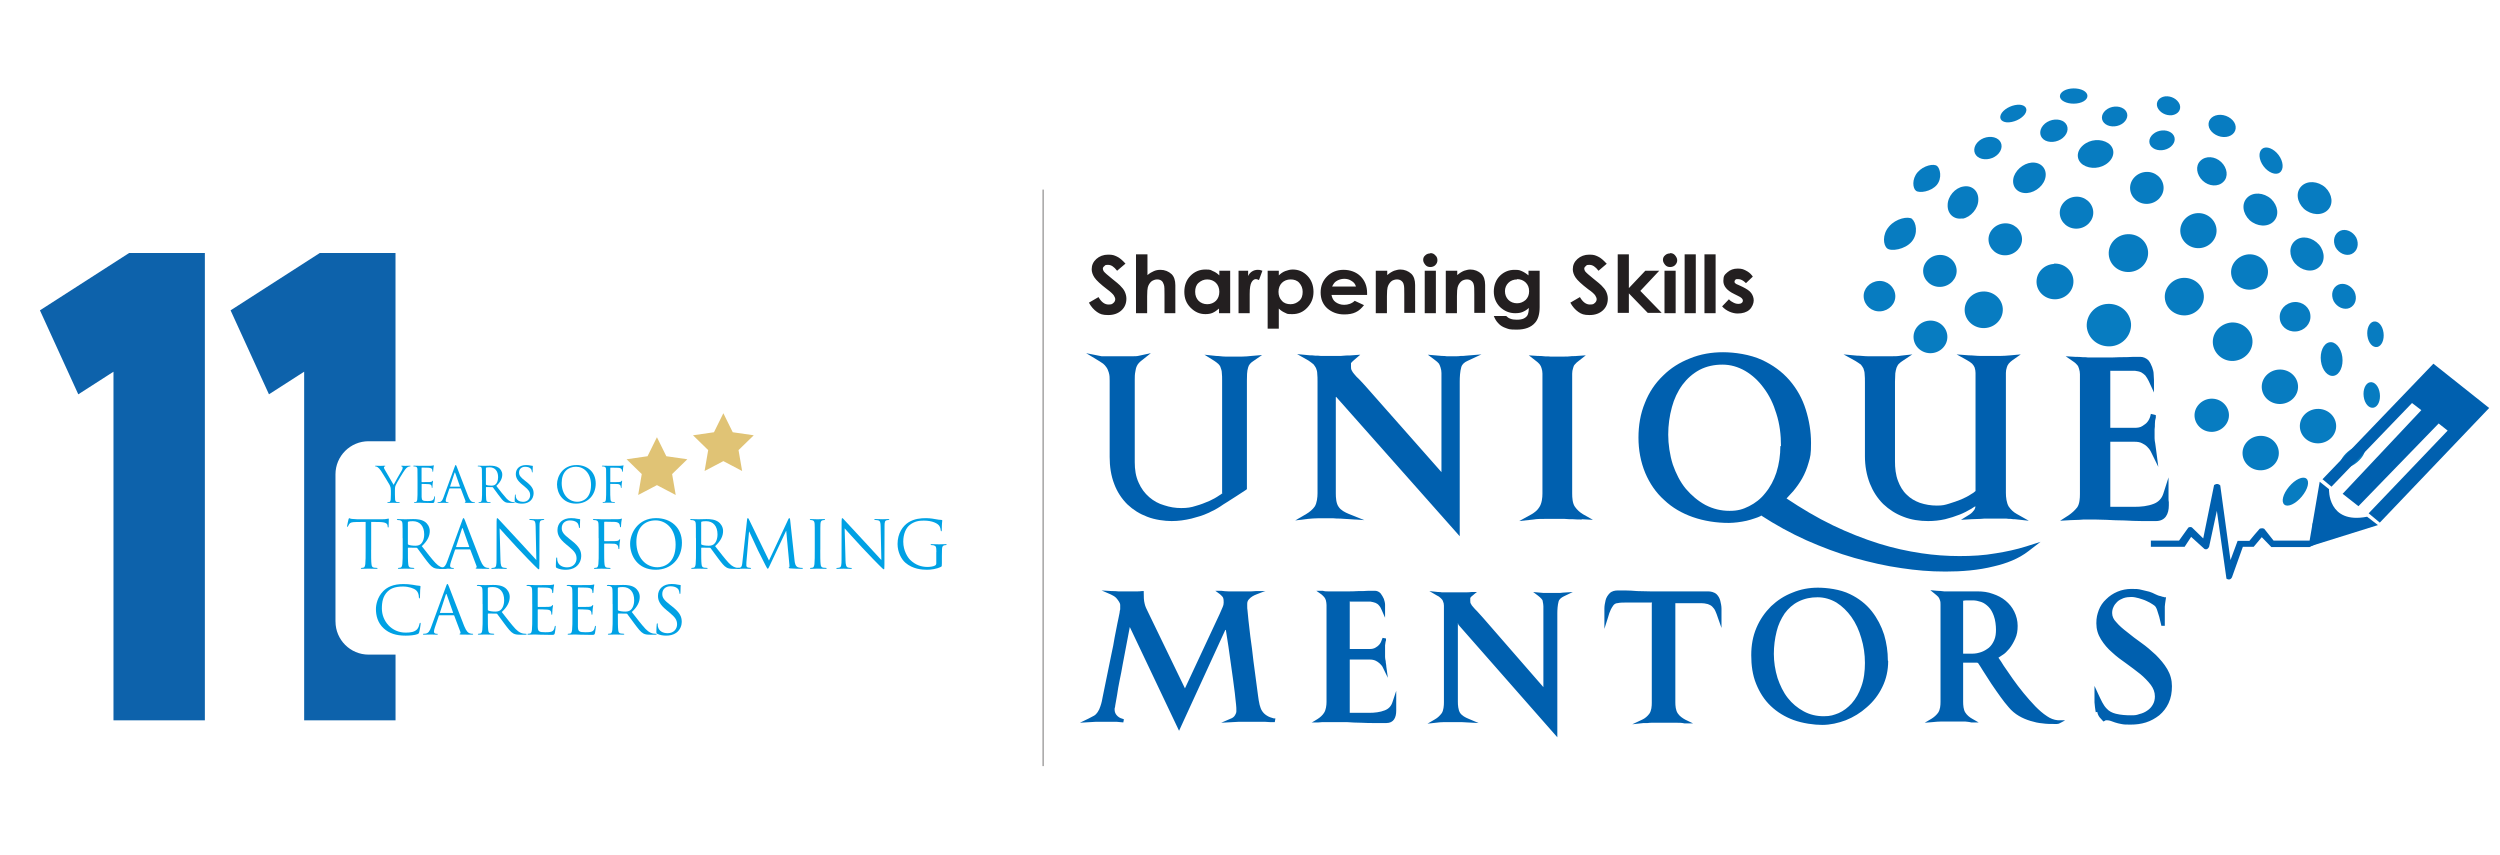
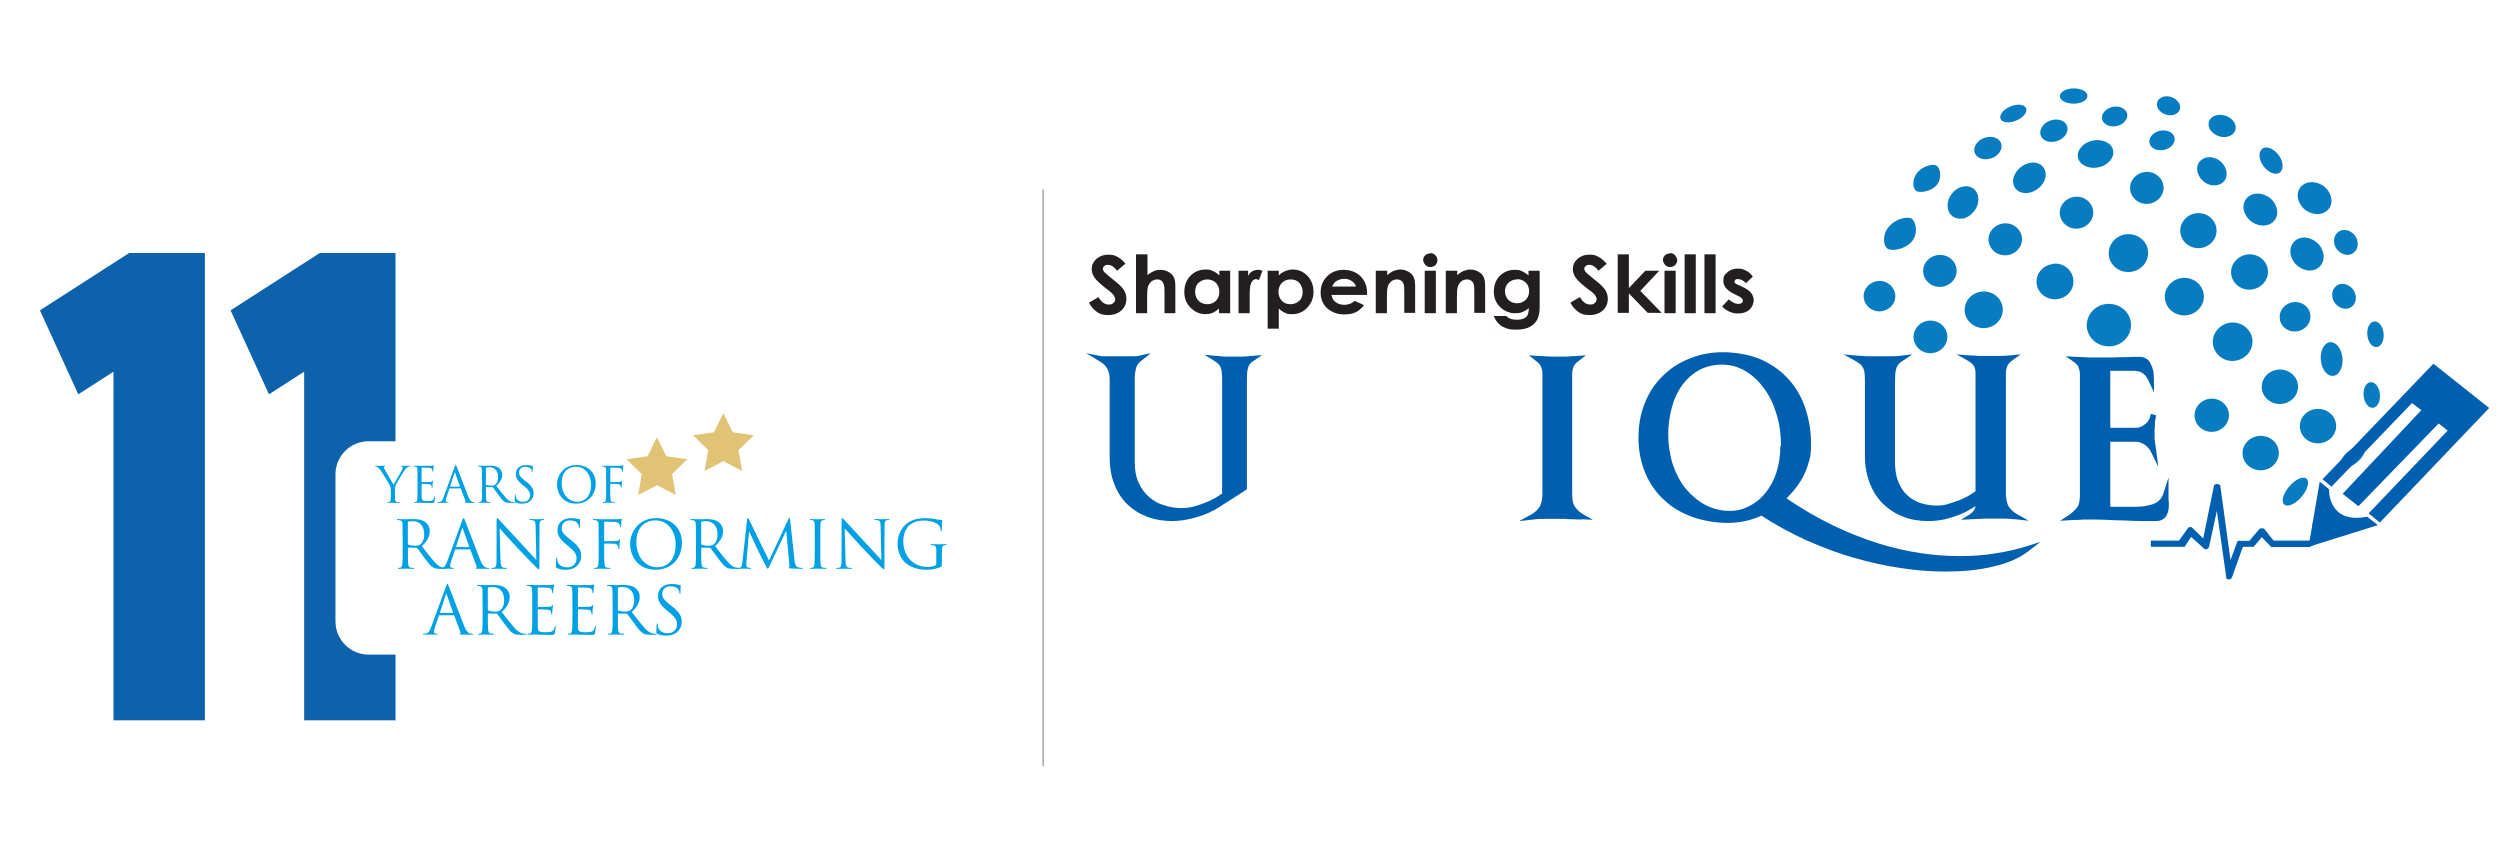
<svg xmlns="http://www.w3.org/2000/svg" id="Layer_1" version="1.1" viewBox="0 0 807 276">
  <defs>
    <style>
      .st0 {
        fill: #231f20;
      }

      .st0, .st1, .st2 {
        fill-rule: evenodd;
      }

      .st3 {
        fill: none;
        stroke: #231f20;
        stroke-miterlimit: 10;
        stroke-width: .2px;
      }

      .st1 {
        fill: #077cc1;
      }

      .st4 {
        fill: #00a1e4;
      }

      .st5 {
        fill: #0d62ab;
      }

      .st2 {
        fill: #0060af;
      }

      .st6 {
        fill: #e0c375;
      }
    </style>
  </defs>
  <g>
    <path class="st1" d="M666.3,32.8c-1.8-.9-1.8-2.5-.1-3.5s4.6-1,6.3-.1,1.8,2.5.1,3.5c-1.7,1-4.6,1-6.3.1" />
    <path class="st1" d="M753.6,164.7c.8.9-.2,2.8-2.1,4.4-1.9,1.6-4.1,2.1-4.8,1.2s.2-2.8,2.1-4.4c1.9-1.6,4.1-2.1,4.8-1.2" />
    <path class="st1" d="M617.2,70.7c1.3,1,2.1,4.7-.1,7.3-2.2,2.6-6.7,3.2-7.9,2.2-1.3-1-1.7-4.5.6-7.1,2.2-2.6,6.2-3.4,7.5-2.4" />
    <path class="st1" d="M606.4,90.7c2.8-.2,5.2,1.9,5.4,4.6s-2,5-4.8,5.2-5.2-1.9-5.4-4.6,2-5,4.8-5.2" />
    <path class="st1" d="M622.8,103.5c3-.2,5.6,2,5.8,4.9s-2.1,5.4-5.1,5.6-5.6-2-5.8-4.9,2.1-5.4,5.1-5.6" />
    <path class="st1" d="M640,94.1c3.4-.2,6.3,2.3,6.5,5.5.2,3.3-2.4,6.1-5.8,6.3-3.4.2-6.3-2.3-6.5-5.5-.2-3.3,2.4-6.1,5.8-6.3" />
    <path class="st1" d="M625.9,82.3c3-.2,5.5,2,5.7,4.8s-2.1,5.3-5.1,5.5-5.5-2-5.7-4.8,2.1-5.3,5.1-5.5" />
    <path class="st1" d="M713.6,128.7c3.1-.2,5.7,2.1,5.9,5s-2.2,5.5-5.2,5.7c-3.1.2-5.7-2.1-5.9-5s2.2-5.5,5.2-5.7" />
    <path class="st1" d="M729.4,140.7c3.2-.2,6,2.1,6.2,5.2s-2.3,5.7-5.5,5.9-6-2.1-6.2-5.2,2.3-5.7,5.5-5.9" />
    <path class="st1" d="M744.5,154.5c1.1.9.5,3.4-1.5,5.8s-4.5,3.5-5.6,2.6-.5-3.4,1.5-5.8,4.5-3.5,5.6-2.6" />
    <path class="st1" d="M763.1,144.5c.8.9-.2,3-2.2,4.7s-4.4,2.3-5.2,1.3c-.8-.9.2-3,2.2-4.7s4.4-2.3,5.2-1.3" />
    <path class="st1" d="M747.9,132c3.2-.2,6,2.1,6.2,5.2s-2.3,5.7-5.5,5.9-6-2.1-6.2-5.2,2.3-5.7,5.5-5.9" />
    <path class="st1" d="M735.6,119.3c3.2-.2,6,2.1,6.2,5.2s-2.3,5.7-5.5,5.9-6-2.1-6.2-5.2,2.3-5.7,5.5-5.9" />
    <path class="st1" d="M720.3,104.1c3.5-.2,6.6,2.4,6.8,5.8s-2.5,6.3-6,6.6-6.6-2.4-6.8-5.8,2.5-6.3,6-6.6" />
    <path class="st1" d="M704.7,89.7c3.5-.2,6.5,2.3,6.7,5.7.2,3.3-2.5,6.2-5.9,6.4-3.5.2-6.5-2.3-6.7-5.7-.2-3.3,2.5-6.2,5.9-6.4" />
    <path class="st1" d="M680.3,98.1c4-.2,7.3,2.6,7.6,6.4.2,3.8-2.8,7.1-6.7,7.3-4,.2-7.3-2.6-7.6-6.4-.2-3.8,2.8-7.1,6.7-7.3" />
    <path class="st1" d="M686.7,75.6c3.5-.2,6.5,2.3,6.7,5.7.2,3.4-2.5,6.3-6,6.5s-6.5-2.3-6.7-5.7c-.2-3.4,2.5-6.3,6-6.5" />
    <path class="st1" d="M709.3,68.8c3.2-.2,6,2.2,6.2,5.3s-2.3,5.8-5.5,6-6-2.2-6.2-5.3,2.3-5.8,5.5-6" />
    <path class="st1" d="M725.4,63.8c1.9-1.9,5.3-1.7,7.7.4,2.3,2.2,2.7,5.4.8,7.3s-5.3,1.7-7.7-.4c-2.3-2.2-2.7-5.4-.8-7.3" />
    <path class="st1" d="M742.9,60.1c1.9-1.9,5.3-1.7,7.7.4,2.3,2.2,2.7,5.4.8,7.3s-5.3,1.7-7.7-.4c-2.3-2.2-2.7-5.4-.8-7.3" />
    <path class="st1" d="M741,77.6c2.1-1.7,5.5-1,7.6,1.4,2,2.4,2,5.7-.2,7.4-2.1,1.7-5.5,1-7.6-1.4-2-2.4-2-5.7.2-7.4" />
    <path class="st1" d="M755.4,74.5c1.8-.8,4.1.2,5.2,2.2,1,2.1.4,4.4-1.5,5.3-1.8.8-4.1-.2-5.2-2.2-1-2.1-.4-4.4,1.5-5.3" />
    <path class="st1" d="M754.8,91.9c1.8-.8,4.1.2,5.2,2.2,1,2.1.4,4.4-1.5,5.3-1.8.8-4.1-.2-5.2-2.2-1-2.1-.4-4.4,1.5-5.3" />
    <path class="st1" d="M766.2,103.8c1.5-.3,2.9,1.3,3.2,3.6.3,2.3-.6,4.3-2,4.6-1.5.3-2.9-1.3-3.2-3.6-.3-2.3.6-4.3,2-4.6" />
    <path class="st1" d="M765,123.4c1.5-.3,2.9,1.3,3.2,3.6.3,2.3-.6,4.3-2,4.6-1.5.3-2.9-1.3-3.2-3.6s.6-4.3,2-4.6" />
    <path class="st1" d="M730.3,48c1.3-1,3.7,0,5.2,2,1.6,2.1,1.8,4.7.4,5.7-1.3,1-3.7,0-5.2-2-1.6-2.1-1.8-4.7-.4-5.7" />
    <path class="st1" d="M725.8,82.1c3.3-.2,6.1,2.2,6.3,5.3.2,3.1-2.3,5.8-5.6,6.1-3.3.2-6.1-2.2-6.3-5.3-.2-3.1,2.3-5.8,5.6-6.1" />
    <path class="st1" d="M740.6,97.5c2.7-.2,5.1,1.8,5.2,4.4.2,2.6-1.9,4.9-4.7,5.1s-5.1-1.8-5.2-4.4c-.2-2.6,1.9-4.9,4.7-5.1" />
    <path class="st1" d="M692.7,55.5c3-.2,5.5,2,5.7,4.8s-2.1,5.3-5.1,5.5-5.5-2-5.7-4.8,2.1-5.3,5.1-5.5" />
    <path class="st1" d="M670,63.5c3-.2,5.5,2,5.7,4.8s-2.1,5.3-5.1,5.5-5.5-2-5.7-4.8,2.1-5.3,5.1-5.5" />
    <path class="st1" d="M647,72.1c3-.2,5.5,2,5.7,4.8s-2.1,5.3-5.1,5.5-5.5-2-5.7-4.8,2.1-5.3,5.1-5.5" />
    <path class="st1" d="M633.5,70.5c-2.7.5-4.9-1.4-4.8-4.3,0-2.8,2.4-5.6,5.1-6,2.7-.5,4.9,1.4,4.8,4.3,0,2.8-2.4,5.6-5.1,6.1" />
    <path class="st1" d="M653.4,62.3c-2.8-.3-4.2-2.7-3.3-5.4,1-2.7,4-4.7,6.7-4.4s4.2,2.7,3.3,5.4-4,4.7-6.7,4.4" />
    <path class="st1" d="M672.4,53.2c-2.2-1.5-2.3-4.3,0-6.3s5.8-2.2,8.1-.7c2.2,1.5,2.3,4.3,0,6.3s-5.8,2.2-8.1.7" />
    <path class="st1" d="M695,47.8c-1.6-1.1-1.6-3.1,0-4.5s4.2-1.6,5.8-.5,1.6,3.1,0,4.5-4.2,1.6-5.8.5" />
    <path class="st1" d="M679.7,40.1c-1.6-1.1-1.6-3.1,0-4.5s4.2-1.6,5.8-.5,1.6,3.1,0,4.5-4.2,1.6-5.8.5" />
    <path class="st1" d="M696.4,34.6c-.6-1.7.5-3.2,2.5-3.5,2-.2,4,.9,4.7,2.6.6,1.7-.5,3.2-2.5,3.5-2,.2-4-.9-4.7-2.6" />
    <path class="st1" d="M713.1,41.2c-.7-2,.6-3.8,2.9-4.1,2.3-.3,4.8,1.1,5.5,3,.7,2-.6,3.8-2.9,4.1s-4.8-1.1-5.5-3" />
    <path class="st1" d="M639,51c-1.9-.9-2.3-3.1-.8-4.9s4.3-2.4,6.2-1.5,2.3,3.1.8,4.9-4.3,2.4-6.2,1.5" />
    <path class="st1" d="M660.3,45.4c-1.9-.9-2.3-3.1-.8-4.9s4.3-2.4,6.2-1.5,2.3,3.1.8,4.9-4.3,2.4-6.2,1.5" />
    <path class="st1" d="M647.8,39.5c-2-.2-2.7-1.5-1.6-3.1,1.2-1.6,3.7-2.7,5.8-2.6,2,.2,2.7,1.5,1.6,3.1-1.2,1.6-3.7,2.7-5.8,2.6" />
    <path class="st1" d="M663,85.1c3.3-.2,6.1,2.2,6.3,5.4.2,3.2-2.3,5.9-5.6,6.1s-6.1-2.2-6.3-5.3c-.2-3.2,2.3-5.9,5.6-6.1" />
    <path class="st1" d="M751.9,110.5c1.9-.4,3.8,1.7,4.2,4.7s-.8,5.7-2.7,6.1-3.8-1.7-4.2-4.7.8-5.7,2.7-6.1" />
    <path class="st1" d="M710.3,51.9c1.7-1.7,4.7-1.5,6.7.4s2.4,4.8.7,6.4c-1.7,1.7-4.7,1.5-6.7-.4s-2.4-4.8-.7-6.4" />
    <path class="st1" d="M625.2,53.5c1.1.8,1.8,4,0,6.2-1.9,2.2-5.6,2.7-6.7,1.9-1.1-.8-1.4-3.8.5-6s5.3-2.9,6.3-2" />
    <path class="st2" d="M394.5,159.2v-36.4c0-.8,0-1.7-.1-2.5,0-.6-.2-1.1-.4-1.7-.1-.4-.4-.8-.7-1.1-.4-.4-.9-.7-1.3-1l-3.2-2,3.8.4c1,0,1.9.2,2.9.2h5.5c1,0,1.9-.1,2.9-.2l3.5-.3-2.9,2c-.8.5-1.4,1.2-1.6,2-.4,1.2-.4,2.9-.4,4.2v35.1l-.4.3c-2,1.3-4.1,2.7-6.2,4-.7.4-1.4.9-2,1.3-1.2.8-2.6,1.5-3.9,2.1-1.7.8-3.5,1.3-5.4,1.8-2.1.5-4.2.8-6.4.8s-5.4-.4-7.9-1.4c-2.4-.9-4.5-2.2-6.4-4-1.9-1.9-3.3-4.1-4.2-6.5-1.1-2.8-1.5-5.8-1.5-8.8v-24.6c0-.9,0-1.8-.3-2.7-.2-.6-.4-1.2-.8-1.7-.3-.4-.6-.8-1-1.1-.4-.3-.8-.5-1.2-.8l-4.3-2.6,5,1h10c.7,0,1.5,0,2.2-.2l3.7-.8-2.9,2.3c-.3.2-.6.5-.9.8s-.5.6-.7,1c-.3.6-.4,1.2-.5,1.8-.2.9-.2,1.8-.2,2.8v26.5c0,2.3.3,4.6,1.3,6.7.8,1.8,1.9,3.3,3.4,4.6,1.4,1.2,3,2.1,4.8,2.6,1.8.6,3.6.9,5.5.9s3.2-.2,4.7-.7c1.5-.4,3-1,4.4-1.6,1.1-.5,2.2-1.1,3.2-1.8.3-.2.7-.4,1-.7l.1-.1" />
-     <path class="st2" d="M431.2,128.2v31.1c0,1.3.1,3.2.9,4.3.7,1.1,2.1,1.8,3.3,2.3l5,2-7.8-.5c-.7,0-1.5,0-2.2-.1h-4.9c-1.1,0-2.2.1-3.3.2l-4.1.5,3.6-2.1c1-.6,2-1.4,2.7-2.4.7-1.1.9-3,.9-4.3v-36c0-.9,0-1.8-.1-2.7,0-.6-.2-1.2-.4-1.7-.2-.4-.5-.8-.8-1.2-.5-.4-1-.8-1.6-1.2l-3.7-2.1,4.2.4c.5,0,1,0,1.6.1.6,0,1.3,0,1.9.1h5.3c.8,0,1.6,0,2.3-.1s1.5,0,2.3-.1l2.8-.2-2.1,1.8c-.2.2-.8.7-.9.9v1.1c0,.4,0,.8.2,1.2.2.4.5.9.8,1.2.5.6,1,1.2,1.6,1.7.8.8,1.6,1.7,2.4,2.6l24.2,27.4v-32c0-.6-.1-1.2-.3-1.8-.1-.4-.3-.8-.5-1.2-.3-.4-.8-.8-1.2-1.1l-2.4-1.8,4.6.4c.5,0,1,0,1.5.1h2.9c.5,0,1.1,0,1.6-.1.6,0,1.2,0,1.8-.1l4.9-.4-4.5,2.1c-.9.4-1.7,1-2,2-.4,1.4-.5,3.2-.5,4.7v49.9l-39.9-45h0l-.1.1Z" />
    <path class="st2" d="M510.7,167.7c-1,0-2,0-3-.1-.9,0-1.7,0-2.6-.1h-6.6c-1.2,0-2.4,0-3.5.2l-4.6.5,4-2.2c1-.6,1.9-1.3,2.5-2.3.8-1.2,1-3,1-4.4v-38.7c0-.6-.1-1.2-.3-1.8-.1-.4-.3-.8-.6-1.2-.3-.4-.8-.8-1.2-1.1l-2.3-1.8,2.9.2c.7,0,1.4,0,2,.1s1.4,0,2,.1h4.6c.7,0,1.4,0,2-.1s1.4,0,2-.1l2.9-.2-2.3,1.8c-.4.3-.9.7-1.2,1.1-.3.3-.5.7-.6,1.2-.2.6-.3,1.2-.3,1.8v38.7c0,1.3.1,3.2.9,4.3.7,1,1.6,1.8,2.6,2.4l3.2,1.8-3.7-.2h0l.2.1Z" />
    <path class="st2" d="M574.9,144c0-3.6-.4-7.1-1.5-10.5-.9-3-2.2-5.8-4.1-8.3-1.6-2.2-3.6-4.1-6-5.5-2.3-1.3-4.7-2-7.3-2s-5.1.5-7.4,1.7c-2.2,1.2-4,2.8-5.5,4.8-1.6,2.2-2.7,4.6-3.4,7.2-.8,2.9-1.2,5.9-1.2,8.9s.5,6.6,1.5,9.7c1,2.8,2.3,5.5,4.2,7.8,1.8,2.1,3.9,3.9,6.3,5.2,2.5,1.3,5.1,1.9,7.8,1.9s4.3-.5,6.3-1.5,3.8-2.4,5.2-4.2c1.6-1.9,2.8-4.2,3.6-6.6.9-2.8,1.3-5.7,1.3-8.6M568.3,166.6c-.6.3-1.2.5-1.8.7-.9.3-1.8.6-2.7.8-1,.2-1.9.4-2.9.5-.9.1-1.9.2-2.8.2-4,0-8-.6-11.7-1.9-3.4-1.2-6.6-3-9.2-5.5-2.7-2.4-4.7-5.4-6.1-8.7-1.5-3.6-2.2-7.5-2.2-11.4s.6-7.7,2.1-11.3c1.3-3.3,3.2-6.2,5.8-8.7,2.5-2.5,5.4-4.3,8.7-5.6,3.4-1.4,7-2,10.7-2s8.7.7,12.6,2.5c3.4,1.6,6.4,3.7,8.9,6.6,2.4,2.8,4.1,5.9,5.2,9.4,1.1,3.5,1.7,7.1,1.7,10.8s-.2,4.4-.8,6.4c-.5,1.8-1.2,3.5-2.1,5.1-.8,1.4-1.8,2.8-2.8,4-.7.8-1.5,1.6-2.2,2.4,4.8,3.2,9.8,6.2,15,8.7,4.8,2.3,9.8,4.3,14.9,5.9,4.5,1.4,9,2.4,13.7,3.1,4,.6,8.2.9,12.2.9s7.9-.2,11.8-.9c3.2-.5,6.5-1.2,9.7-2.2l4.7-1.5-3.9,3c-3.2,2.5-7.2,4-11.1,4.9-5.1,1.3-10.5,1.7-15.7,1.7s-9.5-.4-14.2-1.1c-5.1-.7-10.2-1.9-15.2-3.3-5.3-1.5-10.5-3.5-15.5-5.7-5.1-2.3-10-5-14.6-8h0l-.2.2Z" />
    <path class="st2" d="M637.5,163.5c-.3.2-.7.4-1.1.7-1.2.7-2.5,1.4-3.8,1.9-1.5.6-3.1,1.1-4.7,1.5-1.8.4-3.6.6-5.5.6-2.7,0-5.5-.4-8-1.4-2.4-.9-4.6-2.3-6.5-4.1-1.9-1.9-3.3-4.1-4.3-6.6-1.1-2.8-1.6-5.8-1.6-8.8v-23.9c0-.9,0-1.8-.1-2.7,0-.6-.2-1.2-.4-1.8-.2-.4-.5-.8-.8-1.2-.5-.4-1.2-.8-1.8-1.2l-3.8-2.1,4.3.4c1.2,0,2.4.2,3.6.2h7.6c1,0,2,0,3.1-.2l3.6-.4-3,2c-.5.3-1,.7-1.4,1.1-.3.3-.5.8-.7,1.2-.2.6-.3,1.2-.4,1.8,0,.9-.1,1.8-.1,2.7v25.7c0,2.1.2,4.4,1,6.4.6,1.6,1.5,3.2,2.8,4.4,1.2,1.2,2.6,2,4.2,2.6,1.8.6,3.6.9,5.5.9s2.6-.2,3.9-.6c1.4-.4,2.7-.9,4-1.4,1.1-.5,2.2-1,3.2-1.7.4-.2,1-.6,1.4-1v-38.1c0-.6-.1-1.2-.3-1.8-.2-.4-.4-.8-.8-1.2-.5-.4-1-.8-1.6-1.1l-3.4-1.9,3.9.3c1.3,0,2.6.2,3.9.2h6.2c1.1,0,2.2-.1,3.4-.2l3.3-.3-2.7,1.9c-.4.3-.9.7-1.2,1.1s-.5.8-.6,1.2c-.2.6-.3,1.2-.3,1.8v38.7c0,1.4.2,3.2.9,4.4.7,1,1.5,1.8,2.6,2.4l3.9,2.2-4.5-.5c-.4,0-.9,0-1.3-.1-.5,0-1,0-1.5-.1h-6c-.8,0-1.5,0-2.3.1-1,0-2,.1-2.9.1l-3.4.2,2.9-1.8c.6-.4,1-.9,1.4-1.4.2-.3.3-.7.4-1.1" />
    <path class="st2" d="M681.2,119.3v18.8h7.9c.8,0,1.8-.1,2.5-.6s1.1-.7,1.5-1.2h0c.5-.6.8-1.2,1-1.9l.2-.8,1.6.4v.8c-.2.6-.3,1.3-.3,2,0,.6,0,1.2-.1,1.8v2.9c0,.5.1,1.1.2,1.6h0c.1.8.2,1.5.3,2.2l.7,5.4-2.4-4.9c-.3-.6-.7-1.1-1.2-1.6s-1-.8-1.6-1.1c-.7-.4-1.6-.5-2.4-.5h-7.9v21h7.8c2.1,0,4.3-.2,6.3-1,1.5-.6,2.5-1.7,3-3.2l1.7-5.3v6.8c0,.4,0,.8.1,1.2v1c0,2.8-1.1,5.1-4.2,5.1h-4.3c-2,0-3.9-.1-5.9-.2-1.9,0-3.8-.1-5.8-.2-1.2,0-2.5-.1-3.7-.1h-2.5c-.8,0-1.7,0-2.5.1-.9,0-1.9.1-2.8.1l-3.4.2,2.8-1.8c1-.7,1.9-1.5,2.7-2.5.8-1.1.9-3,.9-4.3v-38.7c0-.6-.1-1.2-.3-1.8-.1-.4-.3-.9-.6-1.2-.3-.4-.7-.7-1.1-1l-2.6-1.8,3.2.2c.8,0,1.5,0,2.3.1.6,0,1.2,0,1.8.1h5.5c1.6,0,3.1,0,4.7-.1,1.4,0,2.8,0,4.2-.1h2.5c.8,0,1.8.4,2.5,1.1.5.6.9,1.4,1.2,2.2.3.8.5,1.6.5,2.4,0,.6.1,1.2.1,1.8v4l-1.7-3.7c-.3-.6-.7-1.3-1.1-1.8-.4-.4-.8-.7-1.3-1-.6-.3-1.3-.4-2-.5h-8v-.4Z" />
-     <path class="st2" d="M633.7,193.8v17.2h3c1,0,1.9-.2,2.8-.5.9-.3,1.7-.8,2.5-1.4.8-.7,1.3-1.5,1.7-2.4.5-1.1.6-2.3.6-3.5s-.2-3.1-.7-4.4c-.4-1.1-.9-2.1-1.7-2.9-.7-.7-1.5-1.3-2.4-1.6s-1.8-.5-2.7-.5h-1.7c-.5,0-1,0-1.5.2M602,214c0-2.8-.4-5.5-1.2-8.1-.7-2.4-1.7-4.7-3.2-6.8-1.3-1.8-2.9-3.4-4.8-4.6-1.9-1.1-3.9-1.7-6.1-1.7s-4.2.4-6.2,1.4c-1.8.9-3.2,2.2-4.4,3.8-1.2,1.8-2.1,3.7-2.6,5.8-.6,2.4-.9,4.8-.9,7.3s.4,5.2,1.2,7.8c.8,2.3,1.8,4.5,3.3,6.4,1.4,1.8,3.1,3.2,5.1,4.3s4.2,1.6,6.5,1.6,3.2-.4,4.8-1c1.6-.7,3-1.8,4.2-3.1,1.4-1.6,2.4-3.4,3.1-5.4.9-2.4,1.2-5.1,1.2-7.7h0ZM676.5,229.9c-.2-1.1-.3-2.1-.4-3.2v-5.3l1.1,2.4c.5,1,.9,2,1.4,2.9.4.7.8,1.4,1.4,2h0c.8.9,1.8,1.4,3,1.7,1.6.4,3.3.5,4.9.5s1.8-.1,2.7-.4c.9-.2,1.8-.6,2.5-1.1.8-.5,1.4-1.2,1.8-1.9.5-.8.7-1.8.7-2.7,0-1.4-.5-2.6-1.3-3.7-1-1.3-2.2-2.5-3.4-3.5-1.5-1.2-3-2.3-4.5-3.4-1.6-1.1-3.2-2.3-4.6-3.6-1.4-1.2-2.6-2.6-3.6-4.2-1-1.6-1.5-3.3-1.5-5.2s.3-2.9.8-4.3c.5-1.3,1.3-2.5,2.4-3.5,1-1,2.2-1.8,3.6-2.4,1.4-.6,3-.9,4.5-.9s2.2,0,3.3.3c.8.2,1.7.4,2.5.6.7.2,1.3.5,1.9.8.5.2,1,.5,1.6.6h0c.2,0,.4.1.6.2.3,0,.5.1.8.2h.5c0,.1-.3,2-.3,2h0c0,.3-.1.7-.1,1v6.2h-1.1c0,.1-.1-.4-.1-.4-.2-.8-.4-1.6-.6-2.5-.2-.6-.4-1.3-.6-1.9-.1-.4-.3-.9-.5-1.2-.2-.4-.7-.7-1-.9-.6-.4-1.3-.8-2-1.1-.8-.4-1.6-.6-2.5-.9-.8-.2-1.6-.4-2.4-.4s-1.8.1-2.6.4c-.7.3-1.4.6-2,1.2-.5.5-.9,1-1.2,1.7-.3.6-.4,1.3-.4,1.9,0,1.1.5,2.1,1.3,2.9,1,1.2,2.2,2.2,3.5,3.2,1.5,1.2,3,2.4,4.6,3.5,1.7,1.2,3.2,2.5,4.7,3.9,1.4,1.4,2.7,2.9,3.7,4.6s1.5,3.5,1.5,5.5-.3,3.8-1.1,5.5c-.7,1.5-1.7,2.8-3,3.9-1.3,1-2.7,1.8-4.3,2.3s-3.2.7-4.9.7-2.1,0-3.1-.2c-.7-.1-1.3-.3-2-.5-.5-.2-.9-.3-1.4-.5-.3-.1-.7-.2-1.1-.2h-.4c-.2,0-.3.2-.4.2l-.4.2-.3-.3c-.3-.3-.6-.7-.9-1-.4-.5-.7-1.1-.8-1.8h0l-.5.1ZM638.1,213.9h-4.4v12.6c0,1.1.1,2.6.7,3.5.5.8,1.3,1.5,2.2,2l2.1,1.2h-2.4c-.7-.2-1.3-.2-2-.3h-7.5c-1,0-2,.1-3,.2l-2.5.2,2.2-1.3c.8-.5,1.5-1.1,2.1-1.9.7-1,.8-2.4.8-3.6v-31.3c0-.5,0-1-.2-1.5-.1-.4-.3-.7-.5-1-.3-.3-.6-.6-1-.9l-1.6-1.3,2.1.2c.8,0,1.6.1,2.4.2h10.8c1.7,0,3.3.2,4.9.8,1.5.5,2.9,1.2,4.1,2.2,1.2,1,2.1,2.1,2.8,3.5s1.1,3,1.1,4.6-.2,2.9-.8,4.2c-.5,1.1-1.1,2.2-1.9,3.2-.7.8-1.4,1.6-2.3,2.1-.4.3-.8.5-1.2.8.6.9,1.2,1.7,1.7,2.6,1,1.4,1.9,2.8,2.9,4.2,1.1,1.6,2.3,3.1,3.5,4.6s2.5,2.9,3.8,4.3c1.2,1.2,2.4,2.3,3.8,3.2,1,.7,2.2,1.2,3.5,1.3h2.3c0,.1-2,1.1-2,1.1-.2,0-.4.1-.6.1h-.8c-1.3,0-2.6,0-3.9-.2-1.3-.1-2.6-.4-3.9-.8-1.3-.4-2.5-.9-3.7-1.6-1.2-.7-2.4-1.7-3.3-2.8-.9-1-1.8-2.2-2.6-3.3-1-1.4-2-2.8-3-4.3-.9-1.4-1.8-2.8-2.7-4.2-.5-.9-1.1-1.7-1.6-2.5h0l-.4-.1ZM609.5,213.4c0,2.9-.6,5.8-1.9,8.4-1.2,2.5-2.9,4.7-5,6.5-2,1.8-4.3,3.2-6.8,4.2-2.4.9-5,1.5-7.6,1.5s-6.3-.5-9.3-1.6c-2.7-1-5.2-2.5-7.3-4.5s-3.6-4.4-4.7-7.1c-1.2-2.9-1.6-6.1-1.6-9.3s.5-6.1,1.7-8.9c1.1-2.6,2.7-4.9,4.7-6.9,2-1.9,4.3-3.4,6.9-4.4,2.6-1.1,5.4-1.6,8.2-1.6s7.2.5,10.4,2.1c2.7,1.3,5.1,3.1,7,5.5,1.8,2.3,3.1,4.8,4,7.6.8,2.7,1.2,5.5,1.2,8.3h0l.1.2ZM533.3,194.5h-8.4c-.9,0-1.9,0-2.8.2-.5,0-1,.3-1.3.7s-.6.9-.8,1.3c-.4.8-.7,1.7-.9,2.5l-1.2,3.8v-6.6c0-.9.2-1.8.4-2.7.2-.8.7-1.6,1.3-2.2.7-.7,1.7-.9,2.6-.9h2.5c1.3,0,2.5.1,3.8.2,1.5,0,2.9.1,4.4.1h18.5c.8,0,1.9.2,2.7.9.6.6,1,1.3,1.2,2.1s.4,1.7.4,2.6v6.2l-1.2-3.4c-.2-.7-.5-1.4-.8-2.1-.2-.5-.6-1-1-1.4s-.9-.6-1.4-.8c-.7-.2-1.5-.3-2.2-.3h-8.3v32c0,1.1.1,2.6.8,3.6.6.9,1.5,1.5,2.4,2l2.5,1.2h-2.8c-.8-.2-1.7-.2-2.5-.2h-7.7c-.6,0-1.1,0-1.7.1h-1.3l-3.6.4,3.2-1.5c.9-.4,1.7-1.1,2.3-1.9.7-1,.8-2.4.8-3.6v-32h0l.1-.3ZM470.6,201.1v25.4c0,1.1.1,2.6.7,3.6.6.9,1.7,1.5,2.7,1.9l3.3,1.4-5.5-.3h-5.7c-.9,0-1.8.1-2.6.2l-2.7.3,2.4-1.4c.9-.5,1.6-1.2,2.2-2,.6-.9.7-2.5.7-3.5v-31.2c0-.5-.1-1-.3-1.4-.1-.4-.4-.7-.7-1-.4-.4-.8-.7-1.3-.9l-2.4-1.4,2.8.3c.4,0,.8,0,1.2.1h7.7c.7,0,1.2,0,1.9-.1h1.8c0-.1-1.4,1.1-1.4,1.1-.2.1-.7.6-.8.8v.9c0,.4,0,.7.2,1,.2.4.4.7.7,1,.4.5.8.9,1.3,1.4.6.7,1.3,1.4,1.9,2.1l19.5,22.4v-26.1c0-.5-.1-1-.2-1.5,0-.4-.2-.7-.5-1s-.6-.6-1-.9l-1.6-1.2,3.3.3h4.8c.5,0,1,0,1.5-.1l3.2-.2-2.9,1.4c-.8.4-1.5.9-1.7,1.7-.3,1.1-.4,2.6-.4,3.8v40l-31.9-36.3h0l-.2-.6ZM435.7,194.1v15.4h6.4c.7,0,1.4-.1,2-.5.5-.3.9-.6,1.2-1h0c.4-.5.6-1,.8-1.6l.2-.5,1.1.2v.6c-.2.5-.2,1.1-.3,1.6v3.8c0,.4.1.9.2,1.3h0c0,.6.2,1.2.2,1.8l.5,3.6-1.6-3.3c-.2-.5-.6-.9-1-1.3-.4-.4-.9-.7-1.3-.9-.6-.3-1.3-.4-2-.4h-6.4v17.2h6.3c1.7,0,3.5-.2,5-.8,1.3-.5,2.1-1.4,2.5-2.7l1.2-3.6v6.4c0,2.2-.8,4-3.2,4h-3.4c-1.6,0-3.1,0-4.7-.1-1.5,0-3.1-.1-4.6-.2h-7c-.7,0-1.5,0-2.2.1h-2.2c0,.1,1.9-1.1,1.9-1.1.8-.5,1.6-1.2,2.1-2,.6-.9.8-2.4.8-3.5v-31.3c0-.5-.1-1-.2-1.5-.1-.4-.3-.7-.5-1s-.6-.6-.9-.9l-1.7-1.2h2.1c.6.2,1.2.2,1.8.2h5.9c1.2,0,2.5,0,3.8-.1,1.1,0,2.2,0,3.3-.1h2c.7,0,1.4.3,1.9.9.4.5.7,1.1,1,1.7.2.6.4,1.3.4,1.9v4.2l-1.1-2.5c-.2-.5-.5-1.1-.9-1.5-.3-.4-.7-.6-1.1-.8-.5-.2-1.1-.3-1.6-.4h-6.5l-.2-.1ZM395.5,203.4l-14.9,32.5-15.9-33.5c-.8,4-1.5,8.1-2.3,12.1-.3,1.7-.6,3.4-1,5.2-.3,1.5-.6,3.1-.8,4.6-.2,1.1-.4,2.2-.6,3.4,0,.3-.1.7-.2,1v.4c0,.6.2,1.2.6,1.7.5.6,1.1,1,1.9,1.2l.5.2-.2,1-2.1-.2h-6.8l-5.1.3,2.7-1.3c.6-.3,1.3-.7,1.9-1,.5-.3.8-.7,1.1-1.1.4-.6.7-1.2.9-1.9.4-1.1.6-2.2.8-3.3.9-4.6,1.9-9.1,2.8-13.7.4-1.7.7-3.4,1-5.2.3-1.5.6-3.1.9-4.6.2-1.1.5-2.2.7-3.4,0-.4.1-.7.2-1.1v-1.4c0-.4-.2-.8-.4-1.1-.2-.4-.6-.8-.9-1.2-.5-.5-1.1-.8-1.7-1.1l-3-1.3,3.3.2c.7,0,1.4,0,2.1.1h5.8c.6,0,1.2,0,1.8-.1h.6v.6c0,1.1,0,2.4.3,3.5.2.9.6,1.7,1,2.5l12,24.8,11.2-24c.3-.8.7-1.5,1-2.3.2-.4.3-.9.3-1.4s0-1.1-.2-1.6c-.2-.4-.7-.8-1-1.1l-1.5-1.1h1.9c.8.1,1.6.2,2.5.2h6.2c.8,0,1.6,0,2.4-.1h3.2c0-.1-3,1.1-3,1.1-.8.3-1.7.8-2.3,1.5-.4.4-.6.9-.6,1.5v.7c0,.5,0,1,.1,1.5.1,1,.2,2.1.3,3.1.2,1.7.4,3.5.6,5.2.4,2.6.7,5.3,1,7.9.5,3.8,1,7.6,1.5,11.3.1,1,.3,1.9.5,2.9.2.7.4,1.4.8,2s.8,1,1.4,1.4c.7.5,1.6.8,2.4,1h.5c0,.1-.2,1.2-.2,1.2h-.5c-.8,0-1.6,0-2.5-.1h-8.8l-5.5.3,3-1.3c.6-.2,1.2-.6,1.5-1.2.2-.3.4-.8.4-1.2,0-.7,0-1.5-.1-2.2-.1-1.2-.3-2.4-.4-3.7-.2-1.5-.4-3.1-.6-4.6-.2-1.7-.5-3.3-.7-5-.5-3.6-1-7.2-1.6-10.8h0l-.2.1Z" />
    <path class="st0" d="M565.8,89.3l-2.2,2.1c-.9-.9-1.7-1.3-2.5-1.3s-.7,0-.9.2-.3.4-.3.6,0,.3.2.5.5.4,1.1.6l1.3.6c1.4.7,2.3,1.3,2.8,2s.8,1.5.8,2.4-.5,2.2-1.4,3-2.2,1.2-3.8,1.2-3.7-.8-5-2.3l2.2-2.3c.4.5.9.8,1.5,1.1.6.3,1.1.4,1.5.4s.9-.1,1.1-.3c.3-.2.4-.5.4-.8,0-.5-.5-1-1.6-1.5l-1.2-.6c-2.3-1.1-3.5-2.5-3.5-4.2s.4-2,1.3-2.8,2-1.2,3.3-1.2,1.8.2,2.6.6,1.5.9,2.1,1.7M550.2,82.1h3.6v19h-3.6v-19ZM543.8,82.1h3.6v19h-3.6v-19ZM537.3,87.4h3.6v13.7h-3.6v-13.7ZM539.1,81.7c.6,0,1.2.2,1.6.7s.7,1,.7,1.6-.2,1.1-.7,1.6c-.4.4-1,.6-1.6.6s-1.2-.2-1.6-.7-.7-1-.7-1.6.2-1.1.7-1.5c.4-.4,1-.6,1.6-.6h0v-.1ZM522.2,82.1h3.6v10.9l5.3-5.6h4.5l-6.1,6.5,6.9,7.1h-4.5l-6.1-6.3v6.3h-3.6v-19h0v.1ZM518.7,85.1l-2.7,2.3c-1-1.3-1.9-1.9-2.9-1.9s-.9.1-1.2.4c-.3.2-.5.5-.5.8s.1.6.3.9c.3.4,1.2,1.2,2.7,2.4,1.4,1.1,2.2,1.8,2.5,2.1.7.7,1.3,1.4,1.6,2.1s.5,1.4.5,2.2c0,1.5-.5,2.8-1.6,3.8s-2.5,1.5-4.3,1.5-2.6-.3-3.6-1-1.9-1.7-2.6-3l3.1-1.8c.9,1.6,2,2.4,3.2,2.4s1.2-.2,1.6-.5c.4-.3.6-.8.6-1.2s-.2-.8-.5-1.3c-.3-.4-1-1.1-2.2-1.9-2.1-1.6-3.5-2.9-4.1-3.8s-.9-1.8-.9-2.7c0-1.3.5-2.4,1.5-3.3s2.3-1.4,3.8-1.4,1.9.2,2.8.6,1.8,1.2,2.8,2.3h.1ZM489.7,90.2c-1.1,0-2.1.4-2.8,1.1-.7.7-1.1,1.6-1.1,2.7s.4,2.1,1.1,2.8,1.7,1.1,2.8,1.1,2-.4,2.8-1.1c.7-.7,1.1-1.6,1.1-2.8s-.4-2.1-1.1-2.8-1.7-1.1-2.8-1.1h0v.1ZM493.5,87.4h3.5v11.7c0,2.3-.5,4-1.5,5.1-1.3,1.5-3.3,2.2-5.9,2.2s-2.6-.2-3.5-.5-1.8-.8-2.4-1.5c-.7-.7-1.1-1.4-1.5-2.4h4c.4.4.8.7,1.4.9.5.2,1.2.3,2,.3s1.7-.1,2.3-.4,1-.7,1.2-1.1.4-1.2.4-2.3c-.6.6-1.3,1-2,1.3s-1.5.4-2.4.4c-1.9,0-3.5-.7-4.9-2-1.3-1.3-2-3-2-5s.7-3.9,2.1-5.2c1.3-1.2,2.8-1.8,4.6-1.8s1.6.2,2.3.4c.7.3,1.5.8,2.2,1.4v-1.5h.1ZM466.8,87.4h3.6v1.4c.8-.7,1.5-1.1,2.2-1.4.7-.2,1.3-.4,2-.4,1.4,0,2.6.5,3.6,1.4.8.8,1.2,2,1.2,3.6v9h-3.5v-6c0-1.6,0-2.7-.2-3.2-.1-.5-.4-.9-.8-1.2-.4-.3-.9-.4-1.4-.4s-1.4.2-1.9.7-.9,1.1-1.1,1.9c-.1.4-.2,1.3-.2,2.8v5.5h-3.6v-13.7h.1ZM459.9,87.4h3.6v13.7h-3.6v-13.7ZM461.7,81.7c.6,0,1.2.2,1.6.7.5.4.7,1,.7,1.6s-.2,1.1-.7,1.6c-.4.4-1,.6-1.6.6s-1.2-.2-1.6-.7-.7-1-.7-1.6.2-1.1.7-1.5c.4-.4,1-.6,1.6-.6h0v-.1ZM444.2,87.4h3.6v1.4c.8-.7,1.5-1.1,2.2-1.4.7-.2,1.3-.4,2-.4,1.4,0,2.6.5,3.6,1.4.8.8,1.2,2,1.2,3.6v9h-3.5v-6c0-1.6,0-2.7-.2-3.2-.1-.5-.4-.9-.8-1.2-.4-.3-.9-.4-1.4-.4s-1.4.2-1.9.7-.9,1.1-1.1,1.9c-.1.4-.2,1.3-.2,2.8v5.5h-3.6v-13.7h.1ZM437.7,92.5c-.2-.8-.7-1.4-1.4-1.8-.7-.5-1.5-.7-2.4-.7s-1.9.3-2.6.8c-.5.3-.9.9-1.3,1.7h7.8-.1ZM441.3,95.2h-11.5c.2,1,.6,1.8,1.3,2.3s1.6.9,2.8.9,2.5-.4,3.4-1.3l3,1.4c-.8,1-1.6,1.8-2.7,2.3-1,.5-2.3.7-3.7.7-2.2,0-4-.7-5.5-2-1.4-1.3-2.1-3-2.1-5.1s.7-3.8,2.1-5.2c1.4-1.4,3.2-2.1,5.3-2.1s4.1.7,5.5,2.1,2.1,3.2,2.1,5.4v.7h0v-.1ZM416.6,90.2c-1.1,0-2.1.4-2.8,1.1-.7.7-1.1,1.7-1.1,2.9s.4,2.2,1.1,2.9c.7.8,1.7,1.1,2.8,1.1s2-.4,2.8-1.1,1.1-1.7,1.1-2.9-.4-2.1-1.1-2.9-1.7-1.1-2.8-1.1ZM412.8,87.4v1.5c.6-.6,1.3-1.1,2.1-1.4.8-.3,1.6-.5,2.4-.5,1.9,0,3.4.7,4.7,2s2,3.1,2,5.2-.7,3.7-2,5.1-2.9,2.1-4.8,2.1-1.6-.1-2.3-.4c-.7-.3-1.4-.7-2.1-1.4v6.5h-3.6v-18.7h3.6,0ZM399.8,87.4h3.1v1.7c.3-.7.8-1.2,1.3-1.5s1.1-.5,1.8-.5.9.1,1.5.3l-1.1,3c-.4-.2-.8-.3-1-.3-.5,0-1,.3-1.4,1s-.6,1.9-.6,3.8v6.2h-3.6v-13.7h0ZM389.7,90.2c-1.1,0-2,.4-2.8,1.1s-1.1,1.7-1.1,2.9.4,2.2,1.1,2.9,1.7,1.1,2.8,1.1,2.1-.4,2.8-1.1,1.1-1.7,1.1-2.9-.4-2.2-1.1-2.9c-.7-.7-1.7-1.1-2.8-1.1h0ZM393.5,87.4h3.6v13.7h-3.6v-1.5c-.7.6-1.4,1.1-2.1,1.4s-1.5.4-2.3.4c-1.9,0-3.4-.7-4.8-2.1s-2-3.1-2-5.1.6-3.8,2-5.2c1.3-1.3,2.9-2,4.8-2s1.7.2,2.4.5c.8.3,1.5.8,2.1,1.4v-1.5h-.1ZM366.8,82.1h3.6v6.7c.7-.6,1.4-1,2.1-1.3s1.4-.4,2.1-.4c1.4,0,2.6.5,3.6,1.4.8.8,1.2,2,1.2,3.6v9h-3.5v-6c0-1.6,0-2.7-.2-3.2-.2-.6-.4-1-.8-1.3s-.9-.4-1.4-.4-1.3.2-1.9.7c-.5.5-.9,1.1-1.1,1.9-.1.4-.2,1.3-.2,2.8v5.5h-3.6v-19h.1ZM363.3,85.1l-2.7,2.3c-1-1.3-1.9-1.9-2.9-1.9s-.9.1-1.2.4c-.3.2-.5.5-.5.8s.1.6.3.9c.3.4,1.2,1.2,2.7,2.4,1.4,1.1,2.2,1.8,2.5,2.1.7.7,1.3,1.4,1.6,2.1.3.7.5,1.4.5,2.2,0,1.5-.5,2.8-1.6,3.8s-2.5,1.5-4.3,1.5-2.6-.3-3.6-1-1.9-1.7-2.6-3l3.1-1.8c.9,1.6,2,2.4,3.2,2.4s1.2-.2,1.6-.5.6-.8.6-1.2-.2-.8-.5-1.3c-.3-.4-1-1.1-2.1-1.9-2.1-1.6-3.5-2.9-4.1-3.8s-.9-1.8-.9-2.7c0-1.3.5-2.4,1.5-3.3s2.3-1.4,3.8-1.4,1.9.2,2.8.6,1.8,1.2,2.8,2.3h0Z" />
    <polygon class="st2" points="749.7 154.7 785.5 117.4 803.5 131.7 768.2 168.7 764.6 165.7 790.1 139 787.2 136.7 761.3 163.4 756.2 159.4 781.6 132.4 778.6 130.1 752.6 157.1 749.7 154.7" />
    <path class="st2" d="M745.2,176.5l3.6-21,3,2.4s-.5,11.4,12.3,8.9l3.5,2.7-22.4,7h0Z" />
    <path class="st2" d="M694,174.5h9.4l3-4.2s.7-.4,1.2,0l3.6,3.5,3.5-17.2s1-.9,2,.1l3.3,24.1,2.3-6.2h3.8c0-.1,3.3-3.9,3.3-3.9,0,0,.7-.4,1.5,0l3,3.8h12.2l6.6-1.5-7.2,3.6h-12.3l-3.1-3.2-2.6,3.1h-3.5l-3.5,9.8s-.5,1.3-1.8.5l-3.1-21.9-2.5,11.6s-.5,1.2-1.5.7l-4.3-3.9-2.1,3.2h-10.9c0,.1,0-2,0-2h-.3Z" />
  </g>
  <line class="st3" x1="336.7" y1="61.2" x2="336.7" y2="247.3" />
  <g>
    <polygon class="st5" points="12.89 100.18 22.46 121.13 25.27 127.29 36.63 119.99 36.63 232.53 66.13 232.53 66.13 81.67 41.68 81.67 12.89 100.18" />
    <polygon class="st6" points="233.5 133.39 236.53 139.53 243.31 140.51 238.4 145.29 239.56 152.04 233.5 148.85 227.44 152.04 228.6 145.29 223.7 140.51 230.47 139.53 233.5 133.39" />
    <path class="st5" d="M108.29,200.63v-47.51c0-5.9,4.78-10.69,10.69-10.69h8.69v-60.76h-24.45l-28.79,18.51,9.57,20.94,2.82,6.16,11.36-7.3v112.54h29.5v-21.21h-8.69c-5.9,0-10.69-4.78-10.69-10.69Z" />
    <g>
      <g>
        <path class="st4" d="M126.15,158.23c0-.86-.16-1.21-.37-1.67-.11-.25-2.24-3.75-2.8-4.58-.4-.59-.79-.98-1.08-1.18-.24-.16-.54-.25-.68-.25-.08,0-.16-.03-.16-.11,0-.06.06-.11.21-.11.3,0,1.49.05,1.57.05.11,0,.72-.05,1.33-.05.17,0,.21.05.21.11s-.1.08-.24.14c-.13.06-.21.16-.21.29,0,.19.08.38.21.62.25.46,2.64,4.56,2.92,5.02.3-.67,2.32-4.15,2.64-4.67.21-.33.27-.6.27-.81,0-.22-.06-.4-.25-.44-.14-.05-.24-.08-.24-.16,0-.06.1-.1.25-.1.41,0,.92.05,1.05.05.1,0,1.24-.05,1.54-.05.11,0,.21.03.21.1,0,.08-.08.13-.21.13-.17,0-.48.06-.73.22-.32.19-.49.38-.84.81-.52.64-2.75,4.37-3.03,5.05-.24.57-.24,1.06-.24,1.59v1.37c0,.25,0,.92.05,1.59.03.46.17.81.65.87.22.03.57.06.72.06.1,0,.13.05.13.1,0,.08-.08.13-.25.13-.87,0-1.87-.05-1.95-.05s-1.08.05-1.56.05c-.17,0-.25-.03-.25-.13,0-.05.03-.1.13-.1.14,0,.33-.03.48-.06.32-.06.46-.41.49-.87.05-.67.05-1.33.05-1.59v-1.37Z" />
        <path class="st4" d="M134.78,154.94c0-2.48,0-2.92-.03-3.43-.03-.54-.16-.79-.68-.91-.13-.03-.4-.05-.54-.05-.06,0-.13-.03-.13-.1,0-.1.08-.13.25-.13.37,0,.79,0,1.14.02l.65.03c.11,0,3.27,0,3.64-.02.3-.02.56-.05.68-.08.08-.02.14-.08.22-.08.05,0,.06.06.06.14,0,.11-.08.3-.13.75-.02.16-.05.86-.08,1.05-.02.08-.05.17-.11.17-.1,0-.13-.08-.13-.21,0-.11-.02-.38-.1-.57-.11-.25-.27-.44-1.13-.54-.27-.03-2-.05-2.18-.05-.06,0-.1.05-.1.16v4.38c0,.11.02.16.1.16.21,0,2.16,0,2.53-.03.38-.03.6-.06.75-.22.11-.13.17-.21.24-.21.05,0,.08.03.08.13s-.08.37-.13.89c-.03.32-.06.91-.06,1.02,0,.13,0,.3-.11.3-.08,0-.11-.06-.11-.14,0-.16,0-.32-.06-.52-.06-.22-.21-.49-.83-.56-.43-.05-2-.08-2.27-.08-.08,0-.11.05-.11.11v1.4c0,.54-.02,2.38,0,2.72.05,1.1.29,1.3,1.84,1.3.41,0,1.11,0,1.53-.18.41-.17.6-.49.72-1.14.03-.17.06-.24.14-.24.1,0,.1.13.1.24,0,.13-.13,1.21-.21,1.54-.11.41-.24.41-.86.41-1.19,0-2.07-.03-2.68-.05-.62-.03-1-.05-1.24-.05-.03,0-.3,0-.64.02-.32,0-.68.03-.92.03-.17,0-.25-.03-.25-.13,0-.05.03-.1.13-.1.14,0,.33-.03.48-.06.32-.06.4-.41.46-.87.08-.67.08-1.92.08-3.45v-2.8Z" />
        <path class="st4" d="M146.75,150.73c.19-.52.25-.62.35-.62s.16.08.35.57c.24.6,2.73,7.16,3.7,9.58.57,1.41,1.03,1.67,1.37,1.76.24.08.48.1.64.1.1,0,.16.02.16.1,0,.09-.14.13-.32.13-.24,0-1.4,0-2.49-.03-.3-.02-.48-.02-.48-.11,0-.06.05-.1.11-.11.1-.03.19-.18.1-.43l-1.48-3.91c-.03-.06-.06-.1-.14-.1h-3.42c-.08,0-.13.05-.16.13l-.95,2.81c-.14.4-.22.78-.22,1.06,0,.32.33.46.6.46h.16c.11,0,.16.03.16.1,0,.09-.1.13-.24.13-.38,0-1.06-.05-1.24-.05s-1.05.05-1.8.05c-.21,0-.3-.03-.3-.13,0-.06.06-.1.14-.1.11,0,.33-.02.46-.03.73-.1,1.05-.7,1.33-1.49l3.61-9.87ZM148.4,157.09c.08,0,.08-.05.06-.11l-1.51-4.29c-.08-.24-.16-.24-.24,0l-1.4,4.29c-.03.08,0,.11.05.11h3.03Z" />
        <path class="st4" d="M155.58,154.94c0-2.48,0-2.92-.03-3.43-.03-.54-.16-.79-.68-.91-.13-.03-.4-.05-.54-.05-.06,0-.13-.03-.13-.1,0-.1.08-.13.25-.13.71,0,1.72.05,1.8.05.17,0,1.38-.05,1.87-.05,1,0,2.07.1,2.91.7.4.29,1.1,1.06,1.1,2.16,0,1.18-.49,2.35-1.92,3.67,1.3,1.67,2.38,3.08,3.3,4.07.86.91,1.54,1.08,1.94,1.14.3.05.52.05.62.05.08,0,.14.05.14.1,0,.09-.1.13-.38.13h-1.13c-.89,0-1.29-.08-1.7-.3-.68-.37-1.24-1.14-2.14-2.34-.67-.87-1.41-1.94-1.73-2.35-.06-.06-.11-.1-.21-.1l-1.95-.03c-.08,0-.11.05-.11.13v.38c0,1.53,0,2.78.08,3.45.05.46.14.81.62.87.22.03.57.06.71.06.1,0,.13.05.13.1,0,.08-.08.13-.25.13-.87,0-1.87-.05-1.95-.05-.02,0-1.02.05-1.49.05-.17,0-.25-.03-.25-.13,0-.05.03-.1.13-.1.14,0,.33-.03.48-.06.32-.06.4-.41.46-.87.08-.67.08-1.92.08-3.45v-2.8ZM156.85,156.33c0,.08.03.14.11.19.24.14.97.25,1.67.25.38,0,.83-.05,1.19-.3.56-.38.97-1.24.97-2.45,0-1.99-1.05-3.18-2.75-3.18-.48,0-.91.05-1.06.1-.08.03-.13.1-.13.19v5.2Z" />
        <path class="st4" d="M166.38,162.14c-.22-.11-.24-.17-.24-.6,0-.79.06-1.43.08-1.68.02-.17.05-.25.13-.25.1,0,.11.05.11.17,0,.14,0,.37.05.59.24,1.18,1.29,1.62,2.35,1.62,1.53,0,2.27-1.1,2.27-2.11,0-1.1-.46-1.73-1.83-2.86l-.72-.59c-1.68-1.38-2.07-2.37-2.07-3.45,0-1.7,1.27-2.86,3.29-2.86.62,0,1.08.06,1.48.16.3.06.43.08.56.08s.16.03.16.11-.06.6-.06,1.68c0,.25-.03.37-.11.37-.1,0-.11-.08-.13-.21-.02-.19-.11-.62-.21-.79-.1-.17-.52-.84-1.99-.84-1.1,0-1.95.68-1.95,1.84,0,.91.41,1.48,1.94,2.67l.44.35c1.87,1.48,2.32,2.46,2.32,3.73,0,.65-.25,1.86-1.35,2.64-.68.48-1.54.67-2.4.67-.75,0-1.48-.11-2.13-.43Z" />
        <path class="st4" d="M186.06,150.11c3.57,0,6.24,2.26,6.24,5.96s-2.51,6.5-6.34,6.5c-4.35,0-6.16-3.38-6.16-6.24,0-2.57,1.87-6.21,6.26-6.21ZM186.4,161.97c1.43,0,4.38-.83,4.38-5.45,0-3.81-2.32-5.86-4.83-5.86-2.65,0-4.64,1.75-4.64,5.23,0,3.7,2.22,6.08,5.08,6.08Z" />
        <path class="st4" d="M195.67,154.94c0-2.48,0-2.92-.03-3.43-.03-.54-.16-.79-.68-.91-.13-.03-.4-.05-.54-.05-.06,0-.13-.03-.13-.1,0-.1.08-.13.25-.13.37,0,.79,0,1.14.02l.65.03c.32.02,3.54,0,3.91-.02.3-.02.56-.02.7-.06.1-.03.16-.1.22-.1s.1.06.1.14c0,.11-.08.3-.13.75-.02.16-.05.86-.08,1.05-.02.08-.05.17-.13.17s-.11-.08-.11-.19c0-.13-.05-.4-.14-.6-.1-.21-.46-.49-1.08-.51l-2.45-.05c-.1,0-.14.05-.14.17v4.38c0,.1.02.14.11.14l2.03-.02c.27,0,.49,0,.71-.02.38-.03.59-.08.73-.29.06-.08.11-.16.17-.16s.08.05.08.13c0,.1-.08.37-.13.89-.03.32-.06.95-.06,1.06,0,.14,0,.3-.11.3-.08,0-.11-.06-.11-.14-.02-.16-.03-.38-.1-.57-.08-.22-.33-.51-.83-.57-.4-.05-2.13-.05-2.4-.05-.08,0-.11.03-.11.14v1.35c0,1.53,0,2.78.08,3.45.05.46.14.81.62.87.22.03.57.06.72.06.1,0,.13.05.13.1,0,.08-.08.13-.25.13-.87,0-1.87-.05-1.95-.05s-1.08.05-1.56.05c-.17,0-.25-.03-.25-.13,0-.05.03-.1.13-.1.14,0,.33-.03.48-.06.32-.06.4-.41.46-.87.08-.67.08-1.92.08-3.45v-2.8Z" />
      </g>
      <g>
-         <path class="st4" d="M119.8,177.46c0,2.04,0,3.72.11,4.61.06.62.19,1.08.83,1.17.3.04.77.08.96.08.13,0,.17.06.17.13,0,.11-.11.17-.34.17-1.17,0-2.51-.06-2.62-.06s-1.45.06-2.08.06c-.23,0-.34-.04-.34-.17,0-.06.04-.13.17-.13.19,0,.45-.04.64-.08.43-.09.53-.55.62-1.17.11-.89.11-2.57.11-4.61v-8.99l-3.15.04c-1.32.02-1.83.17-2.17.68-.23.36-.3.51-.36.66-.06.17-.13.21-.21.21-.06,0-.11-.06-.11-.19,0-.21.43-2.04.47-2.21.04-.13.13-.4.21-.4.15,0,.36.21.94.25.62.06,1.42.11,1.68.11h7.97c.68,0,1.17-.04,1.51-.11.32-.04.51-.11.59-.11.11,0,.11.13.11.25,0,.64-.06,2.1-.06,2.34,0,.19-.06.28-.15.28-.11,0-.15-.06-.17-.36l-.02-.23c-.06-.64-.57-1.13-2.61-1.17l-2.68-.04v8.99Z" />
        <path class="st4" d="M129.96,173.72c0-3.32,0-3.91-.04-4.59-.04-.72-.21-1.06-.91-1.21-.17-.04-.53-.06-.72-.06-.09,0-.17-.04-.17-.13,0-.13.11-.17.34-.17.96,0,2.3.06,2.4.06.23,0,1.85-.06,2.51-.06,1.34,0,2.76.13,3.89.94.53.38,1.47,1.42,1.47,2.89,0,1.57-.66,3.15-2.57,4.91,1.74,2.23,3.19,4.12,4.42,5.44,1.15,1.21,2.06,1.45,2.59,1.53.4.06.7.06.83.06.11,0,.19.06.19.13,0,.13-.13.17-.51.17h-1.51c-1.19,0-1.72-.11-2.27-.4-.91-.49-1.66-1.53-2.87-3.13-.89-1.17-1.89-2.59-2.32-3.15-.08-.08-.15-.13-.28-.13l-2.61-.04c-.11,0-.15.06-.15.17v.51c0,2.04,0,3.72.11,4.61.06.62.19,1.08.83,1.17.3.04.77.08.96.08.13,0,.17.06.17.13,0,.11-.11.17-.34.17-1.17,0-2.51-.06-2.61-.06-.02,0-1.36.06-2,.06-.23,0-.34-.04-.34-.17,0-.06.04-.13.17-.13.19,0,.45-.04.64-.08.42-.09.53-.55.62-1.17.11-.89.11-2.57.11-4.61v-3.74ZM131.66,175.57c0,.11.04.19.15.25.32.19,1.3.34,2.23.34.51,0,1.11-.06,1.59-.4.74-.51,1.3-1.66,1.3-3.27,0-2.66-1.4-4.25-3.68-4.25-.64,0-1.21.06-1.42.13-.11.04-.17.13-.17.25v6.95Z" />
        <path class="st4" d="M149.16,168.08c.25-.7.34-.83.47-.83s.21.11.47.76c.32.81,3.66,9.59,4.95,12.82.77,1.89,1.38,2.23,1.83,2.36.32.11.64.13.85.13.13,0,.21.02.21.13,0,.13-.19.17-.42.17-.32,0-1.87,0-3.34-.04-.4-.02-.64-.02-.64-.15,0-.08.06-.13.15-.15.13-.04.26-.23.13-.57l-1.98-5.23c-.04-.08-.08-.13-.19-.13h-4.57c-.11,0-.17.06-.21.17l-1.28,3.76c-.19.53-.3,1.04-.3,1.42,0,.43.45.62.81.62h.21c.15,0,.21.04.21.13,0,.13-.13.17-.32.17-.51,0-1.42-.06-1.66-.06s-1.4.06-2.4.06c-.28,0-.4-.04-.4-.17,0-.08.08-.13.19-.13.15,0,.45-.02.62-.04.98-.13,1.4-.94,1.79-2l4.83-13.2ZM151.37,176.59c.11,0,.11-.06.08-.15l-2.02-5.74c-.11-.32-.21-.32-.32,0l-1.87,5.74c-.04.11,0,.15.06.15h4.06Z" />
        <path class="st4" d="M161.55,180.73c.04,1.74.25,2.3.83,2.47.4.11.87.13,1.06.13.11,0,.17.04.17.13,0,.13-.13.17-.38.17-1.21,0-2.06-.06-2.25-.06s-1.08.06-2.04.06c-.21,0-.34-.02-.34-.17,0-.08.06-.13.17-.13.17,0,.55-.02.87-.13.53-.15.64-.77.64-2.7l.02-12.18c0-.83.06-1.06.23-1.06s.53.47.74.68c.32.36,3.49,3.78,6.76,7.29,2.1,2.25,4.42,4.85,5.1,5.55l-.23-10.8c-.02-1.38-.17-1.85-.83-2.02-.38-.08-.87-.11-1.04-.11-.15,0-.17-.06-.17-.15,0-.13.17-.15.42-.15.96,0,1.98.06,2.21.06s.94-.06,1.81-.06c.23,0,.38.02.38.15,0,.08-.08.15-.23.15-.11,0-.25,0-.51.06-.7.15-.79.62-.79,1.89l-.04,12.46c0,1.4-.04,1.51-.19,1.51-.17,0-.43-.23-1.55-1.36-.23-.21-3.3-3.34-5.55-5.76-2.47-2.66-4.87-5.34-5.55-6.1l.28,10.18Z" />
        <path class="st4" d="M179.75,183.35c-.3-.15-.32-.23-.32-.81,0-1.06.08-1.91.11-2.25.02-.23.06-.34.17-.34.13,0,.15.06.15.23,0,.19,0,.49.06.79.32,1.57,1.72,2.17,3.15,2.17,2.04,0,3.04-1.47,3.04-2.83,0-1.47-.62-2.32-2.44-3.83l-.96-.79c-2.25-1.85-2.76-3.17-2.76-4.61,0-2.27,1.7-3.83,4.4-3.83.83,0,1.45.08,1.98.21.4.08.57.11.74.11s.21.04.21.15-.08.81-.08,2.25c0,.34-.04.49-.15.49-.13,0-.15-.11-.17-.28-.02-.25-.15-.83-.28-1.06-.13-.23-.7-1.13-2.66-1.13-1.47,0-2.61.91-2.61,2.47,0,1.21.55,1.98,2.59,3.57l.6.47c2.51,1.98,3.1,3.3,3.1,5,0,.87-.34,2.49-1.81,3.53-.91.64-2.06.89-3.21.89-1,0-1.98-.15-2.85-.57Z" />
        <path class="st4" d="M193.23,173.72c0-3.32,0-3.91-.04-4.59-.04-.72-.21-1.06-.91-1.21-.17-.04-.53-.06-.72-.06-.09,0-.17-.04-.17-.13,0-.13.11-.17.34-.17.49,0,1.06,0,1.53.02l.87.04c.42.02,4.74,0,5.23-.02.4-.02.74-.02.94-.08.13-.04.21-.13.3-.13s.13.08.13.19c0,.15-.11.4-.17,1-.02.21-.06,1.15-.11,1.4-.02.11-.06.23-.17.23s-.15-.11-.15-.25c0-.17-.06-.53-.19-.81-.13-.28-.62-.66-1.45-.68l-3.27-.06c-.13,0-.19.06-.19.23v5.87c0,.13.02.19.15.19l2.72-.02c.36,0,.66,0,.96-.02.51-.04.79-.11.98-.38.08-.11.15-.21.23-.21s.11.06.11.17c0,.13-.11.49-.17,1.19-.04.42-.08,1.28-.08,1.42,0,.19,0,.4-.15.4-.11,0-.15-.08-.15-.19-.02-.21-.04-.51-.13-.77-.11-.3-.45-.68-1.11-.76-.53-.06-2.85-.06-3.21-.06-.11,0-.15.04-.15.19v1.81c0,2.04,0,3.72.11,4.61.06.62.19,1.08.83,1.17.3.04.76.08.96.08.13,0,.17.06.17.13,0,.11-.11.17-.34.17-1.17,0-2.51-.06-2.61-.06s-1.45.06-2.08.06c-.23,0-.34-.04-.34-.17,0-.06.04-.13.17-.13.19,0,.45-.04.64-.08.43-.09.53-.55.62-1.17.11-.89.11-2.57.11-4.61v-3.74Z" />
        <path class="st4" d="M211.77,167.25c4.78,0,8.36,3.02,8.36,7.97s-3.36,8.7-8.48,8.7c-5.83,0-8.25-4.53-8.25-8.36,0-3.44,2.51-8.31,8.38-8.31ZM212.22,183.11c1.91,0,5.87-1.11,5.87-7.29,0-5.1-3.1-7.84-6.46-7.84-3.55,0-6.21,2.34-6.21,6.99,0,4.95,2.98,8.14,6.8,8.14Z" />
        <path class="st4" d="M224.64,173.72c0-3.32,0-3.91-.04-4.59-.04-.72-.21-1.06-.91-1.21-.17-.04-.53-.06-.72-.06-.08,0-.17-.04-.17-.13,0-.13.11-.17.34-.17.96,0,2.3.06,2.4.06.23,0,1.85-.06,2.51-.06,1.34,0,2.76.13,3.89.94.53.38,1.47,1.42,1.47,2.89,0,1.57-.66,3.15-2.57,4.91,1.74,2.23,3.19,4.12,4.42,5.44,1.15,1.21,2.06,1.45,2.59,1.53.4.06.7.06.83.06.11,0,.19.06.19.13,0,.13-.13.17-.51.17h-1.51c-1.19,0-1.72-.11-2.27-.4-.91-.49-1.66-1.53-2.87-3.13-.89-1.17-1.89-2.59-2.32-3.15-.08-.08-.15-.13-.28-.13l-2.61-.04c-.11,0-.15.06-.15.17v.51c0,2.04,0,3.72.11,4.61.06.62.19,1.08.83,1.17.3.04.77.08.96.08.13,0,.17.06.17.13,0,.11-.11.17-.34.17-1.17,0-2.51-.06-2.61-.06-.02,0-1.36.06-2,.06-.23,0-.34-.04-.34-.17,0-.06.04-.13.17-.13.19,0,.45-.04.64-.08.43-.09.53-.55.62-1.17.11-.89.11-2.57.11-4.61v-3.74ZM226.34,175.57c0,.11.04.19.15.25.32.19,1.3.34,2.23.34.51,0,1.1-.06,1.59-.4.74-.51,1.3-1.66,1.3-3.27,0-2.66-1.4-4.25-3.68-4.25-.64,0-1.21.06-1.42.13-.11.04-.17.13-.17.25v6.95Z" />
        <path class="st4" d="M256.48,180.88c.08.76.23,1.96,1.15,2.25.62.19,1.17.19,1.38.19.11,0,.17.02.17.11,0,.13-.19.19-.45.19-.47,0-2.76-.06-3.55-.13-.49-.04-.59-.11-.59-.21,0-.08.04-.13.15-.15.11-.02.13-.38.08-.77l-1.02-10.97h-.06l-5.21,11.06c-.45.94-.51,1.13-.7,1.13-.15,0-.25-.21-.66-.98-.55-1.04-2.38-4.72-2.49-4.93-.19-.38-2.57-5.49-2.81-6.06h-.08l-.85,9.86c-.02.34-.02.72-.02,1.08,0,.32.23.59.55.66.36.08.68.11.81.11.09,0,.17.04.17.11,0,.15-.13.19-.38.19-.79,0-1.81-.06-1.98-.06-.19,0-1.21.06-1.79.06-.21,0-.36-.04-.36-.19,0-.06.11-.11.21-.11.17,0,.32,0,.64-.06.7-.13.77-.96.85-1.76l1.53-13.86c.02-.23.11-.38.23-.38s.21.08.32.32l6.51,13.37,6.25-13.35c.08-.19.17-.34.32-.34s.21.17.26.57l1.42,13.05Z" />
        <path class="st4" d="M264.78,177.46c0,2.04,0,3.72.11,4.61.06.62.19,1.08.83,1.17.3.04.77.08.96.08.13,0,.17.06.17.13,0,.11-.11.17-.34.17-1.17,0-2.51-.06-2.62-.06s-1.45.06-2.08.06c-.23,0-.34-.04-.34-.17,0-.06.04-.13.17-.13.19,0,.45-.04.64-.08.43-.09.53-.55.62-1.17.11-.89.11-2.57.11-4.61v-3.74c0-3.32,0-3.91-.04-4.59-.04-.72-.25-1.08-.72-1.19-.23-.06-.51-.08-.66-.08-.08,0-.17-.04-.17-.13,0-.13.11-.17.34-.17.7,0,2.04.06,2.15.06s1.45-.06,2.08-.06c.23,0,.34.04.34.17,0,.08-.08.13-.17.13-.15,0-.28.02-.53.06-.57.11-.74.47-.79,1.21-.04.68-.04,1.28-.04,4.59v3.74Z" />
        <path class="st4" d="M272.92,180.73c.04,1.74.25,2.3.83,2.47.4.11.87.13,1.06.13.11,0,.17.04.17.13,0,.13-.13.17-.38.17-1.21,0-2.06-.06-2.25-.06s-1.08.06-2.04.06c-.21,0-.34-.02-.34-.17,0-.08.06-.13.17-.13.17,0,.55-.02.87-.13.53-.15.64-.77.64-2.7l.02-12.18c0-.83.06-1.06.23-1.06s.53.47.74.68c.32.36,3.49,3.78,6.76,7.29,2.1,2.25,4.42,4.85,5.1,5.55l-.23-10.8c-.02-1.38-.17-1.85-.83-2.02-.38-.08-.87-.11-1.04-.11-.15,0-.17-.06-.17-.15,0-.13.17-.15.43-.15.96,0,1.98.06,2.21.06s.94-.06,1.81-.06c.23,0,.38.02.38.15,0,.08-.08.15-.23.15-.11,0-.26,0-.51.06-.7.15-.79.62-.79,1.89l-.04,12.46c0,1.4-.04,1.51-.19,1.51-.17,0-.43-.23-1.55-1.36-.23-.21-3.3-3.34-5.55-5.76-2.47-2.66-4.87-5.34-5.55-6.1l.28,10.18Z" />
        <path class="st4" d="M302.26,178.2c0-1.72-.11-1.96-.96-2.19-.17-.04-.53-.06-.72-.06-.08,0-.17-.04-.17-.13,0-.13.11-.17.34-.17.96,0,2.3.06,2.4.06s1.45-.06,2.08-.06c.23,0,.34.04.34.17,0,.08-.08.13-.17.13-.15,0-.28.02-.53.06-.57.11-.74.47-.79,1.21-.04.68-.04,1.32-.04,2.21v2.38c0,.96-.02,1-.28,1.15-1.36.72-3.27.96-4.51.96-1.62,0-4.63-.21-6.99-2.27-1.3-1.13-2.53-3.4-2.53-6.06,0-3.4,1.66-5.8,3.55-6.99,1.91-1.19,4.02-1.34,5.66-1.34,1.34,0,2.85.28,3.25.36.45.11,1.19.19,1.72.21.21.02.25.11.25.19,0,.3-.15.89-.15,3.02,0,.34-.04.45-.19.45-.11,0-.13-.13-.15-.32-.02-.3-.13-.89-.45-1.4-.53-.81-2.25-1.72-5-1.72-1.34,0-2.93.13-4.55,1.4-1.23.98-2.1,2.91-2.1,5.4,0,3,1.51,5.17,2.25,5.89,1.68,1.64,3.61,2.27,5.57,2.27.77,0,1.87-.13,2.42-.45.28-.15.42-.38.42-.74v-3.61Z" />
      </g>
      <g>
-         <path class="st4" d="M123.92,202.89c-2.06-1.85-2.57-4.27-2.57-6.29,0-1.42.49-3.91,2.38-5.8,1.28-1.28,3.21-2.27,6.48-2.27.85,0,2.04.06,3.08.25.81.15,1.49.28,2.17.32.23.02.28.11.28.23,0,.17-.06.42-.11,1.19-.04.7-.04,1.87-.06,2.19-.02.32-.06.45-.19.45-.15,0-.17-.15-.17-.45,0-.83-.34-1.7-.89-2.17-.74-.64-2.38-1.21-4.25-1.21-2.83,0-4.15.83-4.89,1.55-1.55,1.49-1.91,3.38-1.91,5.55,0,4.06,3.13,7.78,7.67,7.78,1.59,0,2.85-.19,3.7-1.06.45-.47.72-1.4.79-1.79.04-.23.08-.32.21-.32.11,0,.15.15.15.32,0,.15-.26,2-.47,2.72-.13.4-.17.45-.55.62-.85.34-2.47.49-3.83.49-3.19,0-5.34-.79-7.02-2.3Z" />
+         <path class="st4" d="M123.92,202.89Z" />
        <path class="st4" d="M143.95,189.34c.25-.7.34-.83.47-.83s.21.11.47.76c.32.81,3.66,9.59,4.95,12.82.77,1.89,1.38,2.23,1.83,2.36.32.11.64.13.85.13.13,0,.21.02.21.13,0,.13-.19.17-.42.17-.32,0-1.87,0-3.34-.04-.4-.02-.64-.02-.64-.15,0-.08.06-.13.15-.15.13-.04.26-.23.13-.57l-1.98-5.23c-.04-.08-.08-.13-.19-.13h-4.57c-.11,0-.17.06-.21.17l-1.28,3.76c-.19.53-.3,1.04-.3,1.42,0,.43.45.62.81.62h.21c.15,0,.21.04.21.13,0,.13-.13.17-.32.17-.51,0-1.42-.06-1.66-.06s-1.4.06-2.4.06c-.28,0-.4-.04-.4-.17,0-.08.08-.13.19-.13.15,0,.45-.02.62-.04.98-.13,1.4-.94,1.79-2l4.83-13.2ZM146.16,197.85c.11,0,.11-.06.08-.15l-2.02-5.74c-.11-.32-.21-.32-.32,0l-1.87,5.74c-.04.11,0,.15.06.15h4.06Z" />
        <path class="st4" d="M155.77,194.98c0-3.32,0-3.91-.04-4.59-.04-.72-.21-1.06-.91-1.21-.17-.04-.53-.06-.72-.06-.09,0-.17-.04-.17-.13,0-.13.11-.17.34-.17.96,0,2.3.06,2.4.06.23,0,1.85-.06,2.51-.06,1.34,0,2.76.13,3.89.94.53.38,1.47,1.42,1.47,2.89,0,1.57-.66,3.15-2.57,4.91,1.74,2.23,3.19,4.12,4.42,5.44,1.15,1.21,2.06,1.45,2.59,1.53.4.06.7.06.83.06.11,0,.19.06.19.13,0,.13-.13.17-.51.17h-1.51c-1.19,0-1.72-.11-2.27-.4-.91-.49-1.66-1.53-2.87-3.13-.89-1.17-1.89-2.59-2.32-3.15-.08-.08-.15-.13-.28-.13l-2.61-.04c-.11,0-.15.06-.15.17v.51c0,2.04,0,3.72.11,4.61.06.62.19,1.08.83,1.17.3.04.77.08.96.08.13,0,.17.06.17.13,0,.11-.11.17-.34.17-1.17,0-2.51-.06-2.61-.06-.02,0-1.36.06-2,.06-.23,0-.34-.04-.34-.17,0-.06.04-.13.17-.13.19,0,.45-.04.64-.08.43-.09.53-.55.62-1.17.11-.89.11-2.57.11-4.61v-3.74ZM157.47,196.83c0,.11.04.19.15.25.32.19,1.3.34,2.23.34.51,0,1.11-.06,1.59-.4.74-.51,1.3-1.66,1.3-3.27,0-2.66-1.4-4.25-3.68-4.25-.64,0-1.21.06-1.42.13-.11.04-.17.13-.17.25v6.95Z" />
        <path class="st4" d="M171.8,194.98c0-3.32,0-3.91-.04-4.59-.04-.72-.21-1.06-.91-1.21-.17-.04-.53-.06-.72-.06-.09,0-.17-.04-.17-.13,0-.13.11-.17.34-.17.49,0,1.06,0,1.53.02l.87.04c.15,0,4.38,0,4.87-.02.4-.02.74-.06.91-.11.11-.02.19-.11.3-.11.06,0,.08.08.08.19,0,.15-.11.4-.17,1-.02.21-.06,1.15-.11,1.4-.02.11-.06.23-.15.23-.13,0-.17-.11-.17-.28,0-.15-.02-.51-.13-.76-.15-.34-.36-.6-1.51-.72-.36-.04-2.68-.06-2.91-.06-.08,0-.13.06-.13.21v5.87c0,.15.02.21.13.21.28,0,2.89,0,3.38-.04.51-.04.81-.08,1-.3.15-.17.23-.28.32-.28.06,0,.11.04.11.17s-.11.49-.17,1.19c-.04.42-.08,1.21-.08,1.36,0,.17,0,.4-.15.4-.11,0-.15-.08-.15-.19,0-.21,0-.42-.09-.7-.08-.3-.28-.66-1.11-.74-.57-.06-2.68-.11-3.04-.11-.11,0-.15.06-.15.15v1.87c0,.72-.02,3.19,0,3.64.06,1.47.38,1.74,2.47,1.74.55,0,1.49,0,2.04-.23.55-.23.81-.66.96-1.53.04-.23.08-.32.19-.32.13,0,.13.17.13.32,0,.17-.17,1.62-.28,2.06-.15.55-.32.55-1.15.55-1.59,0-2.76-.04-3.59-.06-.83-.04-1.34-.06-1.66-.06-.04,0-.4,0-.85.02-.43,0-.91.04-1.23.04-.23,0-.34-.04-.34-.17,0-.06.04-.13.17-.13.19,0,.45-.04.64-.08.43-.09.53-.55.62-1.17.11-.89.11-2.57.11-4.61v-3.74Z" />
        <path class="st4" d="M184.77,194.98c0-3.32,0-3.91-.04-4.59-.04-.72-.21-1.06-.91-1.21-.17-.04-.53-.06-.72-.06-.09,0-.17-.04-.17-.13,0-.13.11-.17.34-.17.49,0,1.06,0,1.53.02l.87.04c.15,0,4.38,0,4.87-.02.4-.02.74-.06.91-.11.11-.02.19-.11.3-.11.06,0,.08.08.08.19,0,.15-.11.4-.17,1-.02.21-.06,1.15-.11,1.4-.02.11-.06.23-.15.23-.13,0-.17-.11-.17-.28,0-.15-.02-.51-.13-.76-.15-.34-.36-.6-1.51-.72-.36-.04-2.68-.06-2.91-.06-.08,0-.13.06-.13.21v5.87c0,.15.02.21.13.21.28,0,2.89,0,3.38-.04.51-.04.81-.08,1-.3.15-.17.23-.28.32-.28.06,0,.11.04.11.17s-.11.49-.17,1.19c-.04.42-.08,1.21-.08,1.36,0,.17,0,.4-.15.4-.11,0-.15-.08-.15-.19,0-.21,0-.42-.09-.7-.08-.3-.28-.66-1.11-.74-.57-.06-2.68-.11-3.04-.11-.11,0-.15.06-.15.15v1.87c0,.72-.02,3.19,0,3.64.06,1.47.38,1.74,2.47,1.74.55,0,1.49,0,2.04-.23.55-.23.81-.66.96-1.53.04-.23.08-.32.19-.32.13,0,.13.17.13.32,0,.17-.17,1.62-.28,2.06-.15.55-.32.55-1.15.55-1.59,0-2.76-.04-3.59-.06-.83-.04-1.34-.06-1.66-.06-.04,0-.4,0-.85.02-.43,0-.91.04-1.23.04-.23,0-.34-.04-.34-.17,0-.06.04-.13.17-.13.19,0,.45-.04.64-.08.43-.09.53-.55.62-1.17.11-.89.11-2.57.11-4.61v-3.74Z" />
        <path class="st4" d="M197.74,194.98c0-3.32,0-3.91-.04-4.59-.04-.72-.21-1.06-.91-1.21-.17-.04-.53-.06-.72-.06-.09,0-.17-.04-.17-.13,0-.13.11-.17.34-.17.96,0,2.3.06,2.4.06.23,0,1.85-.06,2.51-.06,1.34,0,2.76.13,3.89.94.53.38,1.47,1.42,1.47,2.89,0,1.57-.66,3.15-2.57,4.91,1.74,2.23,3.19,4.12,4.42,5.44,1.15,1.21,2.06,1.45,2.59,1.53.4.06.7.06.83.06.11,0,.19.06.19.13,0,.13-.13.17-.51.17h-1.51c-1.19,0-1.72-.11-2.27-.4-.91-.49-1.66-1.53-2.87-3.13-.89-1.17-1.89-2.59-2.32-3.15-.08-.08-.15-.13-.28-.13l-2.61-.04c-.11,0-.15.06-.15.17v.51c0,2.04,0,3.72.11,4.61.06.62.19,1.08.83,1.17.3.04.77.08.96.08.13,0,.17.06.17.13,0,.11-.11.17-.34.17-1.17,0-2.51-.06-2.61-.06-.02,0-1.36.06-2,.06-.23,0-.34-.04-.34-.17,0-.06.04-.13.17-.13.19,0,.45-.04.64-.08.43-.09.53-.55.62-1.17.11-.89.11-2.57.11-4.61v-3.74ZM199.44,196.83c0,.11.04.19.15.25.32.19,1.3.34,2.23.34.51,0,1.11-.06,1.59-.4.74-.51,1.3-1.66,1.3-3.27,0-2.66-1.4-4.25-3.68-4.25-.64,0-1.21.06-1.42.13-.11.04-.17.13-.17.25v6.95Z" />
        <path class="st4" d="M212.2,204.61c-.3-.15-.32-.23-.32-.81,0-1.06.08-1.91.11-2.25.02-.23.06-.34.17-.34.13,0,.15.06.15.23,0,.19,0,.49.06.79.32,1.57,1.72,2.17,3.15,2.17,2.04,0,3.04-1.47,3.04-2.83,0-1.47-.62-2.32-2.44-3.83l-.96-.79c-2.25-1.85-2.76-3.17-2.76-4.61,0-2.27,1.7-3.83,4.4-3.83.83,0,1.45.08,1.98.21.4.08.57.11.74.11s.21.04.21.15-.08.81-.08,2.25c0,.34-.04.49-.15.49-.13,0-.15-.11-.17-.28-.02-.25-.15-.83-.28-1.06-.13-.23-.7-1.13-2.66-1.13-1.47,0-2.61.91-2.61,2.47,0,1.21.55,1.98,2.59,3.57l.6.47c2.51,1.98,3.1,3.3,3.1,5,0,.87-.34,2.49-1.81,3.53-.91.64-2.06.89-3.21.89-1,0-1.98-.15-2.85-.57Z" />
      </g>
    </g>
    <polygon class="st6" points="212.06 141.13 215.09 147.27 221.87 148.25 216.96 153.03 218.12 159.78 212.06 156.6 206 159.78 207.16 153.03 202.26 148.25 209.03 147.27 212.06 141.13" />
  </g>
</svg>